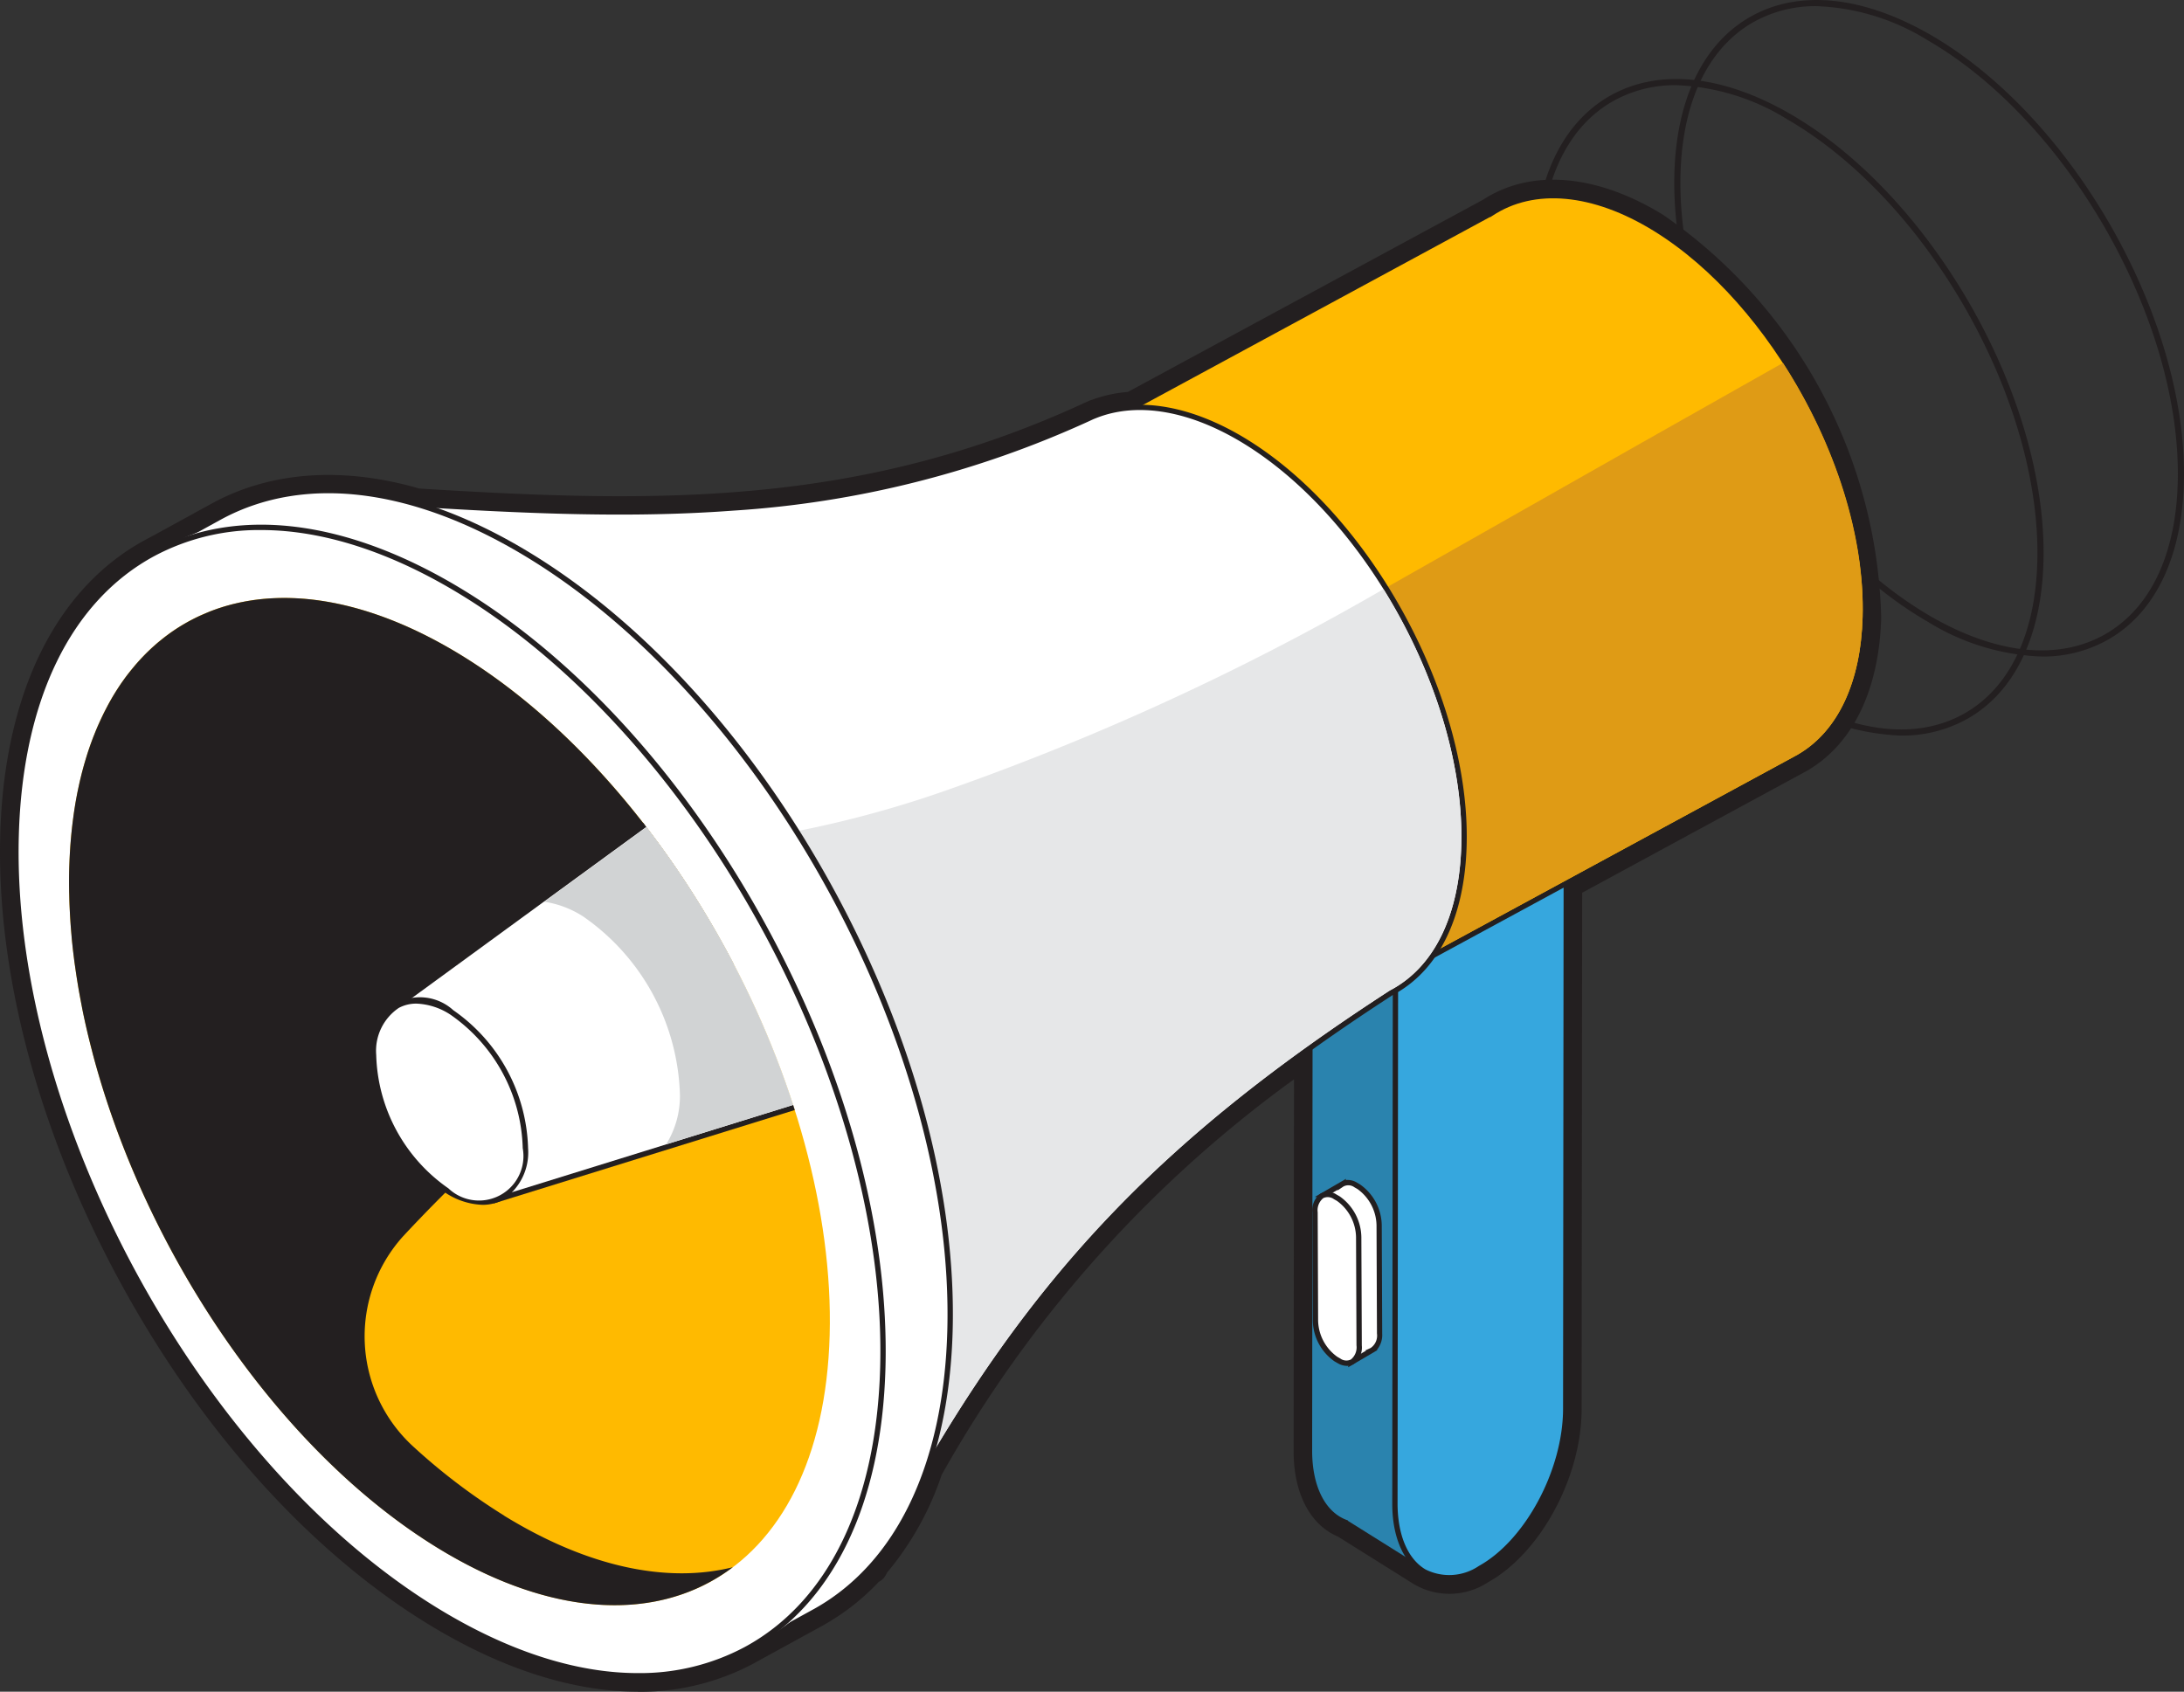
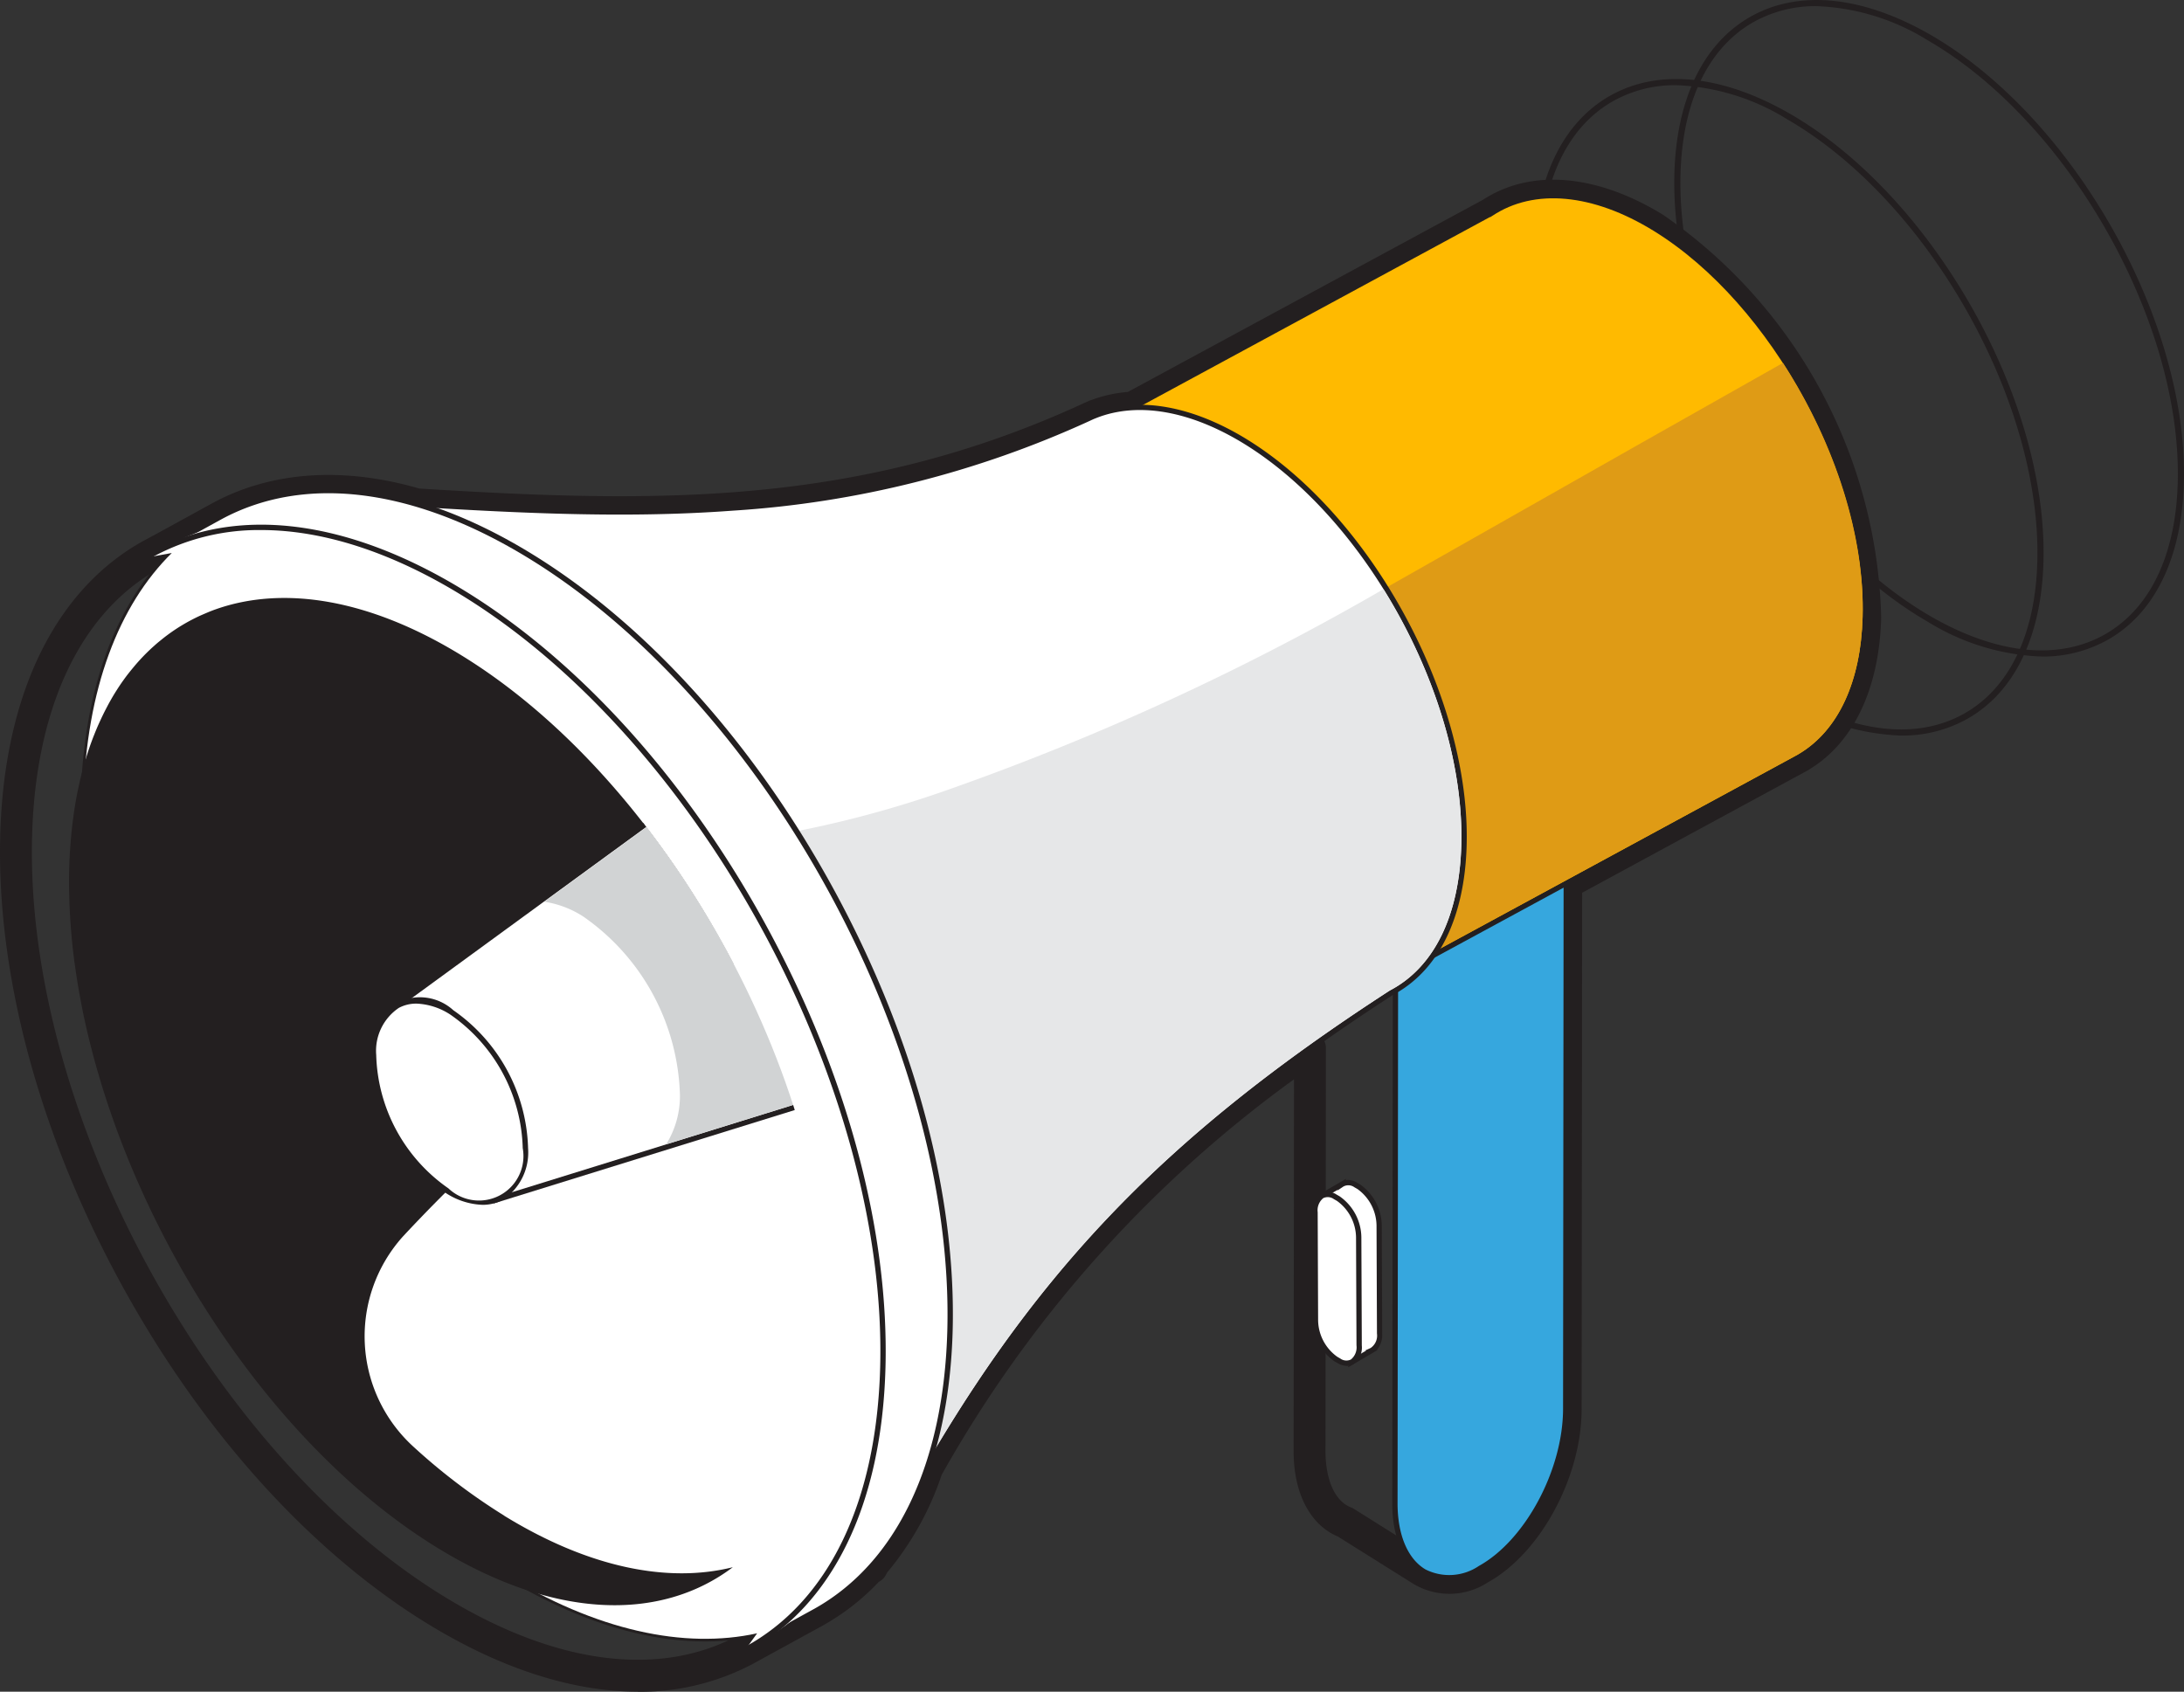
<svg xmlns="http://www.w3.org/2000/svg" id="icon-loud-hailer" width="147.76" height="114.464" viewBox="0 0 147.76 114.464">
  <rect x="0" y="0" width="147.76" height="114.464" fill="#333333" stroke="none" />
  <defs>
    <clipPath id="clip-path">
      <rect id="Rectangle_627" data-name="Rectangle 627" width="147.76" height="114.464" fill="none" />
    </clipPath>
    <clipPath id="clip-path-2">
      <path id="Path_6729" data-name="Path 6729" d="M747.844,667.76v0l-1.319.765.89.17c0,.05-.006.1-.005.154l.029,7.319a3.292,3.292,0,0,0,1.369,2.606l-.266,1,1.322-.771h0a1.159,1.159,0,0,0,.533-1.141l-.029-7.319a3.285,3.285,0,0,0-1.382-2.615l-.205-.117a1.094,1.094,0,0,0-.539-.161.7.7,0,0,0-.4.118" transform="translate(-746.525 -667.642)" fill="none" />
    </clipPath>
    <linearGradient id="linear-gradient" x1="-23.109" y1="2.841" x2="-23.078" y2="2.841" gradientUnits="objectBoundingBox">
      <stop offset="0" stop-color="#bcbeff" />
      <stop offset="0.227" stop-color="#a9adf7" />
      <stop offset="0.681" stop-color="#7b82e5" />
      <stop offset="1" stop-color="#5761d7" />
    </linearGradient>
    <clipPath id="clip-path-4">
      <path id="Path_6738" data-name="Path 6738" d="M578.854,244.752c-.263,9.532,6.111,21.307,14.234,26.3s14.923,1.314,15.185-8.218-6.111-21.307-14.235-26.3a13.34,13.34,0,0,0-6.87-2.229c-4.771,0-8.132,3.8-8.315,10.447" transform="translate(-578.846 -234.305)" fill="none" />
    </clipPath>
    <radialGradient id="radial-gradient" cx="0.5" cy="0.482" r="0.222" gradientTransform="matrix(2.419, 0.032, 0.078, -1, 2.891, 2.749)" gradientUnits="objectBoundingBox">
      <stop offset="0" stop-color="#f9636b" />
      <stop offset="1" stop-color="#b6246e" />
    </radialGradient>
    <clipPath id="clip-path-6">
      <path id="Path_6754" data-name="Path 6754" d="M39.031,355.846c-.459,16.667,10.685,37.257,24.89,45.988s26.093,2.3,26.552-14.369-10.685-37.257-24.89-45.988c-4.3-2.644-8.39-3.9-12.013-3.9-8.343,0-14.219,6.646-14.539,18.266" transform="translate(-39.017 -337.58)" fill="none" />
    </clipPath>
  </defs>
  <g id="Group_420" data-name="Group 420">
    <g id="Group_419" data-name="Group 419" clip-path="url(#clip-path)">
      <path id="Path_6722" data-name="Path 6722" d="M969.987,44.423a15.684,15.684,0,0,1-7.712-2.361c-9.451-5.456-17.14-18.773-17.14-29.685,0-5.331,1.809-9.312,5.094-11.209S957.865-.3,962.482,2.361c9.451,5.456,17.139,18.773,17.139,29.686,0,5.331-1.809,9.312-5.094,11.209a8.969,8.969,0,0,1-4.541,1.168M954.771.416a8.554,8.554,0,0,0-4.335,1.112c-3.15,1.819-4.885,5.672-4.885,10.848,0,10.78,7.6,23.935,16.932,29.325,4.484,2.589,8.687,3.013,11.838,1.194s4.886-5.672,4.886-10.848c0-10.78-7.6-23.935-16.931-29.325a15.281,15.281,0,0,0-7.5-2.306" transform="translate(-831.862 0)" fill="#231f20" />
      <path id="Path_6723" data-name="Path 6723" d="M890.722,89.047a15.685,15.685,0,0,1-7.713-2.361C873.559,81.229,865.87,67.913,865.87,57c0-5.332,1.809-9.312,5.094-11.209s7.637-1.473,12.253,1.193c9.451,5.456,17.14,18.773,17.14,29.685,0,5.332-1.809,9.312-5.094,11.209a8.969,8.969,0,0,1-4.541,1.168M875.506,45.04a8.552,8.552,0,0,0-4.334,1.112c-3.151,1.819-4.886,5.671-4.886,10.848,0,10.78,7.6,23.935,16.931,29.325,4.484,2.589,8.687,3.013,11.838,1.194s4.886-5.672,4.886-10.848c0-10.78-7.6-23.935-16.932-29.325a15.279,15.279,0,0,0-7.5-2.306" transform="translate(-762.097 -39.276)" fill="#231f20" />
      <path id="Path_6724" data-name="Path 6724" d="M43.153,203.7c-4.412,0-9.272-1.551-14.253-4.613-7.989-4.911-15.389-13.158-20.836-23.222S-.241,155.1.017,145.724c.255-9.275,3.555-16.255,9.293-19.663q.036-.024.075-.045l.064-.035c.189-.11.389-.22.594-.326l.292-.16.008,0,.76-.418.006,0,3.312-1.82.052-.027c3.943-2.1,8.743-2.423,13.894-.936,16.139,1.007,29.7,1.213,44.8-5.7.149-.072.27-.126.387-.175l.1-.048a1.08,1.08,0,0,1,.192-.068,9.085,9.085,0,0,1,2.461-.544l24.029-13.005c3.247-2.116,7.686-1.744,12.191,1.025a34.116,34.116,0,0,1,14.748,27.249c-.131,4.762-1.831,8.387-4.789,10.224a1.064,1.064,0,0,1-.14.091l-.113.061c-.11.063-.221.123-.331.18l-14.859,8.06-.036,34.93c0,4.612-2.79,9.765-6.342,11.731a4.753,4.753,0,0,1-5.042.1l-.028-.017-5.074-3.181c-1.887-.788-3.007-2.945-3-5.8l.026-25.138a83.359,83.359,0,0,0-23.836,26.761,20.376,20.376,0,0,1-3.69,6.608l-.1.187a1.078,1.078,0,0,1-.462.443,15.708,15.708,0,0,1-3.629,2.865q-.038.025-.079.048l-4.807,2.635-.054.028a16.29,16.29,0,0,1-7.732,1.864M10.471,127.881l-.016.01c-5.106,3.006-8.047,9.361-8.282,17.893C1.66,164.407,14.157,187.5,30.029,197.252c7.463,4.587,14.523,5.533,19.881,2.662l.03-.016h0l.05-.028,4.643-2.545.056-.034a13.615,13.615,0,0,0,3.442-2.779.942.942,0,0,0,.18-.2,18.231,18.231,0,0,0,3.39-6.083,1.081,1.081,0,0,1,.088-.192A85.975,85.975,0,0,1,88,159.267a1.079,1.079,0,0,1,1.706.879l-.028,27.259c0,1.984.646,3.417,1.733,3.831a1.073,1.073,0,0,1,.244.131l5.03,3.154a1.069,1.069,0,0,1,.1.063,2.689,2.689,0,0,0,2.836-.173c2.831-1.567,5.226-6.076,5.23-9.846l.037-35.571a1.079,1.079,0,0,1,.564-.947l15.434-8.372.024-.013c.086-.044.174-.092.261-.142l.024-.014.026-.014.054-.035c2.368-1.424,3.734-4.441,3.845-8.5.253-9.174-5.9-20.546-13.721-25.352-3.784-2.326-7.4-2.7-9.923-1.03a1.074,1.074,0,0,1-.127.072L77.132,117.761a1.078,1.078,0,0,1-.453.128,6.956,6.956,0,0,0-2.168.464l-.069.025-.01,0-.034.015c-.088.037-.182.079-.306.139l-.019.009a68.3,68.3,0,0,1-22.664,5.994c-7.127.675-14.468.446-23.3-.107a1.081,1.081,0,0,1-.237-.042c-4.658-1.369-8.954-1.107-12.424.755l-.03.016h0l-.03.016-3.248,1.784h0l-.753.413-.008,0-.309.17-.021.011c-.184.1-.362.193-.529.291l-.022.013Z" transform="translate(-0.001 -89.239)" fill="#231f20" />
-       <path id="Path_6725" data-name="Path 6725" d="M750.8,487l.005-4.94,5.81-29.451-5.776-3.559-11.556,6.4-.039,37.951c0,2.554.956,4.28,2.427,4.84v0l5.145,3.226.643-2.445.878-4.453A14.12,14.12,0,0,0,750.8,487" transform="translate(-650.647 -395.231)" fill="#2a83ae" />
      <path id="Path_6726" data-name="Path 6726" d="M745.608,500.219l-5.348-3.353c-1.579-.619-2.519-2.484-2.516-5l.039-38.056,11.741-6.5,5.972,3.68-.024.122-5.807,29.434-.005,4.923a14.342,14.342,0,0,1-2.473,7.638l-.871,4.417Zm-5.082-3.611,4.859,3.046.581-2.209.883-4.477.021-.03a13.975,13.975,0,0,0,2.432-7.468l.005-4.958,0-.017,5.786-29.329-5.581-3.439-11.372,6.294-.039,37.845c0,2.373.862,4.119,2.311,4.672l.11.042Z" transform="translate(-649.327 -393.703)" fill="#231f20" />
      <path id="Path_6727" data-name="Path 6727" d="M793.209,527.485h0c-3.191,1.766-5.775-.2-5.77-4.392l.039-37.951,11.557-6.4L799,516.7c0,4.192-2.595,9.022-5.786,10.788" transform="translate(-693.066 -421.369)" fill="#36a7de" />
      <path id="Path_6728" data-name="Path 6728" d="M789.646,526.071a3.18,3.18,0,0,1-1.637-.436c-1.318-.778-2.072-2.521-2.069-4.783l.039-38.057,11.916-6.6-.039,38.256c0,4.243-2.641,9.154-5.879,10.945a4.86,4.86,0,0,1-2.331.67m-3.308-43.063-.039,37.845c0,2.132.688,3.762,1.893,4.473a3.579,3.579,0,0,0,3.611-.239l.087.157-.087-.157c3.135-1.735,5.689-6.5,5.693-10.631l.039-37.645Z" transform="translate(-691.746 -419.128)" fill="#231f20" />
    </g>
  </g>
  <g id="Group_422" data-name="Group 422" transform="translate(89.47 80.016)">
    <g id="Group_421" data-name="Group 421" clip-path="url(#clip-path-2)">
      <rect id="Rectangle_628" data-name="Rectangle 628" width="3.872" height="12.126" transform="translate(0 0)" fill="url(#linear-gradient)" />
    </g>
  </g>
  <g id="Group_424" data-name="Group 424">
    <g id="Group_423" data-name="Group 423" clip-path="url(#clip-path)">
      <path id="Path_6730" data-name="Path 6730" d="M748.981,667.921l-.205-.117a.859.859,0,0,0-.934-.043v0l-1.319.765.89.17c0,.05-.005.1-.005.154l.029,7.319a3.291,3.291,0,0,0,1.369,2.606l-.266,1,1.322-.771h0a1.159,1.159,0,0,0,.533-1.141l-.029-7.319a3.285,3.285,0,0,0-1.382-2.615" transform="translate(-657.054 -587.626)" fill="#fff" />
      <path id="Path_6731" data-name="Path 6731" d="M744.531,678.257l.345-1.291a3.514,3.514,0,0,1-1.341-2.686l-.029-7.319v-.007l-1.212-.231L744.4,665.5l-.022.086a1.191,1.191,0,0,1,.763.176l.2.117a3.436,3.436,0,0,1,1.473,2.771l.029,7.318a1.567,1.567,0,0,1-.358,1.106l.036.016-.181.107a.891.891,0,0,1-.1.06Zm-1.224-11.707.572.109-.01.158c0,.046-.005.093-.005.142l.029,7.319a3.107,3.107,0,0,0,1.28,2.452l.118.069-.189.708.645-.376-.044-.02.359-.164a1.01,1.01,0,0,0,.427-.977l-.029-7.319a3.093,3.093,0,0,0-1.292-2.46h0l-.205-.118a.7.7,0,0,0-.744-.05l-.393.263.011-.044Z" transform="translate(-653.33 -585.74)" fill="#231f20" />
      <path id="Path_6732" data-name="Path 6732" d="M743.948,685.609l-.205-.117a3.285,3.285,0,0,1-1.382-2.615l-.03-7.319c0-1.01.608-1.477,1.368-1.043l.205.117a3.285,3.285,0,0,1,1.382,2.615l.03,7.319c0,1.01-.608,1.477-1.368,1.043" transform="translate(-653.364 -593.533)" fill="#fff" />
      <path id="Path_6733" data-name="Path 6733" d="M743.171,684.63a1.284,1.284,0,0,1-.632-.186l-.205-.117a3.435,3.435,0,0,1-1.473-2.771l-.029-7.319a1.391,1.391,0,0,1,.559-1.267,1.054,1.054,0,0,1,1.078.068l.205.117a3.436,3.436,0,0,1,1.473,2.771l.03,7.319a1.392,1.392,0,0,1-.559,1.267.874.874,0,0,1-.445.118m-.454-.5a.7.7,0,0,0,.718.069,1.058,1.058,0,0,0,.38-.955l-.03-7.319a3.091,3.091,0,0,0-1.292-2.46l-.205-.117a.706.706,0,0,0-.718-.07,1.058,1.058,0,0,0-.38.955l.029,7.318a3.092,3.092,0,0,0,1.292,2.46Z" transform="translate(-652.043 -592.211)" fill="#231f20" />
      <path id="Path_6734" data-name="Path 6734" d="M671.287,138.873c.262-9.532-6.111-21.307-14.235-26.3-4.337-2.666-8.3-2.858-11.084-1.01h0l-26.657,14.428,19.759,37.388L666.488,148.5q.156-.08.309-.167l.125-.068,0-.005c2.588-1.556,4.241-4.789,4.368-9.391" transform="translate(-545.088 -97.12)" fill="#ffba00" />
      <path id="Path_6735" data-name="Path 6735" d="M637.217,162.355l-.085-.161L617.29,124.648l26.818-14.515c2.947-1.94,7.049-1.57,11.259,1.018,8.16,5.015,14.584,16.885,14.32,26.459-.121,4.417-1.648,7.762-4.3,9.447l.005.009-.284.161c-.1.058-.208.116-.313.17ZM617.774,124.8l19.591,37.07,27.258-14.786c.1-.053.2-.108.3-.165l.119-.071c2.64-1.588,4.16-4.87,4.281-9.242.261-9.46-6.087-21.187-14.149-26.143-4.095-2.517-8.064-2.886-10.89-1.013l-.158.1-.009-.015Z" transform="translate(-543.309 -95.852)" fill="#231f20" />
      <path id="Path_6736" data-name="Path 6736" d="M693.95,225.741c3.464-1.716,7-3.6,10.519-5.595,14.72-8.359,22.761-12.905,26.94-15.261,3.576,5.533,5.54,11.79,5.391,17.193-.12,4.372-1.64,7.654-4.281,9.242l-.105.063-.01.005c-.1.06-.205.115-.3.165l-27.262,14.789Z" transform="translate(-610.781 -180.33)" fill="#df9b15" />
    </g>
  </g>
  <g id="Group_426" data-name="Group 426" transform="translate(69.374 28.081)">
    <g id="Group_425" data-name="Group 425" clip-path="url(#clip-path-4)">
      <path id="Path_6737" data-name="Path 6737" d="M568.925,83.292,599.5,102.085l-1.627,59.145L567.3,142.437Z" transform="translate(-568.682 -101.391)" fill="url(#radial-gradient)" />
    </g>
  </g>
  <g id="Group_428" data-name="Group 428">
    <g id="Group_427" data-name="Group 427" clip-path="url(#clip-path)">
      <path id="Path_6739" data-name="Path 6739" d="M240.649,259.588c.273-9.9-6.348-22.137-14.789-27.324-3.836-2.358-7.384-2.849-10.143-1.76l0-.007-.057.026-.071.032c-.122.051-.24.106-.359.163-16.435,7.523-31.191,6.746-49.231,5.545l-5.111-.34,39.689,72.529,2.376-4.3c8.666-15.675,17.77-24.87,32.795-34.6,2.9-1.525,4.766-4.97,4.9-9.966" transform="translate(-141.604 -202.392)" fill="#fff" />
      <path id="Path_6740" data-name="Path 6740" d="M198.26,307.527l-40-73.1,5.438.362c9.544.635,17.458,1.075,25.192.5a67.9,67.9,0,0,0,23.952-6.028c.142-.068.255-.119.364-.165l.275-.127.009.017c2.888-1.07,6.486-.423,10.153,1.831,8.476,5.21,15.148,17.538,14.874,27.483-.135,4.9-1.908,8.49-4.992,10.116-15.488,10.031-24.358,19.39-32.729,34.532Zm-39.373-72.7,39.375,71.955,2.218-4.012c8.4-15.2,17.308-24.6,32.855-34.664l.014-.008c2.969-1.562,4.676-5.046,4.807-9.812.271-9.83-6.325-22.017-14.7-27.166-3.633-2.233-7.178-2.853-9.983-1.746l-.149.059c-.1.042-.2.089-.329.15a68.246,68.246,0,0,1-24.078,6.061c-7.757.578-15.685.137-25.243-.5Z" transform="translate(-139.29 -201.095)" fill="#231f20" />
      <path id="Path_6741" data-name="Path 6741" d="M394.758,380.513l-2.1-9.669L399.52,349a73.232,73.232,0,0,0,10.5-2.9A174.115,174.115,0,0,0,439.2,332.628c3.495,5.614,5.412,11.92,5.263,17.325-.131,4.766-1.838,8.25-4.807,9.812l-.007,0-.007,0c-15.546,10.068-24.451,19.462-32.855,34.664l-2.218,4.012Z" transform="translate(-345.601 -292.763)" fill="#e6e7e8" />
      <path id="Path_6742" data-name="Path 6742" d="M105.581,333.907c.523-19-12.178-42.465-28.369-52.417-8.074-4.963-15.491-5.626-20.964-2.689h0l-.029.016-.041.022-4.967,2.729,1.718-.31c-3.574,3.525-5.776,9.173-5.981,16.61-.523,19,12.178,42.465,28.369,52.417,6.354,3.906,12.3,5.148,17.213,4.069l-.806,1.118,4.573-2.506.072-.039.164-.09h-.006c5.359-3.016,8.795-9.55,9.053-18.93" transform="translate(-41.308 -243.845)" fill="#fff" />
      <path id="Path_6743" data-name="Path 6743" d="M89.794,354.614l1-1.39a16.8,16.8,0,0,1-3.124.286c-4.269,0-8.959-1.514-13.769-4.47-7.857-4.83-15.143-12.957-20.516-22.884s-8.192-20.472-7.939-29.691c.192-6.992,2.139-12.622,5.638-16.329l-2.246.4,6.339-3.483,0,.012c5.723-2.884,13.094-1.873,20.808,2.869,7.857,4.829,15.143,12.957,20.516,22.884s8.192,20.472,7.938,29.691l-.18,0,.18,0c-.243,8.818-3.282,15.441-8.577,18.745h.047l-.847.467Zm1.837-1.934-.616.855,4.1-2.253c5.531-3.113,8.714-9.781,8.962-18.778.521-18.91-12.167-42.353-28.284-52.259-7.751-4.764-15.133-5.717-20.785-2.684l-.078.042L50.94,279.8l1.207-.218-.414.408c-3.681,3.629-5.73,9.331-5.927,16.487-.521,18.91,12.167,42.353,28.284,52.259,6.115,3.759,12.021,5.158,17.081,4.047Z" transform="translate(-39.987 -242.447)" fill="#231f20" />
      <path id="Path_6744" data-name="Path 6744" d="M102.038,350.085c.523-19-12.178-42.465-28.369-52.417-7.966-4.9-15.291-5.606-20.741-2.8l-.76.418c-.26.155-.514.32-.764.491l1.525-.275c-3.574,3.525-5.776,9.173-5.981,16.61-.523,19,12.178,42.465,28.369,52.417,6.354,3.906,12.3,5.148,17.214,4.069l-.735,1.019c6.037-2.685,9.965-9.472,10.242-19.529" transform="translate(-41.307 -258.085)" fill="#fff" />
-       <path id="Path_6745" data-name="Path 6745" d="M67.649,354.693c-.523,19-14.072,26.33-30.264,16.378S8.493,337.651,9.016,318.654s14.072-26.33,30.264-16.378,28.892,33.42,28.369,52.417" transform="translate(-7.922 -262.139)" fill="#fff" />
      <path id="Path_6746" data-name="Path 6746" d="M49.752,374.3c-4.244,0-8.944-1.507-13.782-4.48-7.857-4.83-15.143-12.957-20.516-22.884s-8.192-20.472-7.938-29.691c.255-9.255,3.575-16.073,9.35-19.2s13.3-2.177,21.187,2.672C45.91,305.548,53.2,313.676,58.569,323.6s8.192,20.472,7.939,29.691l-.18,0,.18,0c-.255,9.255-3.575,16.073-9.35,19.2a15.379,15.379,0,0,1-7.406,1.808m-25.48-77.7a15.02,15.02,0,0,0-7.235,1.764c-5.657,3.062-8.911,9.771-9.162,18.892-.521,18.91,12.167,42.353,28.284,52.259,4.778,2.937,9.415,4.426,13.592,4.426a15.017,15.017,0,0,0,7.235-1.764c5.657-3.062,8.911-9.771,9.162-18.892.521-18.91-12.167-42.353-28.284-52.259-4.778-2.937-9.415-4.426-13.592-4.426" transform="translate(-6.601 -260.735)" fill="#231f20" />
-       <path id="Path_6747" data-name="Path 6747" d="M90.472,387.465c-.459,16.667-12.347,23.1-26.552,14.369s-25.349-29.321-24.89-45.988,12.347-23.1,26.552-14.369,25.349,29.321,24.89,45.988" transform="translate(-34.341 -297.121)" fill="#ffba00" />
      <path id="Path_6748" data-name="Path 6748" d="M68.474,399.684A41.2,41.2,0,0,1,62.309,395a10.1,10.1,0,0,1-.669-14.232,110.963,110.963,0,0,1,22.343-18.42C79.456,353.678,72.939,346,65.6,341.486c-6.259-3.847-12.068-4.749-16.648-3.129l-.035.012q-.259.093-.512.2l-.086.036q-.233.1-.461.2l-.085.04q-.246.117-.487.244l-.033.017q-.532.283-1.035.616l-.03.02q-.226.151-.445.312l-.087.064q-.194.145-.383.3l-.093.075q-.2.16-.386.33l-.064.056q-.451.406-.871.86l-.033.037q-.185.2-.363.412l-.09.108q-.151.182-.3.369l-.1.127q-.145.191-.286.39c-.027.038-.055.076-.082.115q-.17.245-.333.5l-.014.022q-.176.276-.344.564l-.036.065q-.141.244-.275.5c-.028.053-.055.107-.083.16q-.11.211-.215.428c-.03.062-.06.124-.089.187q-.1.215-.2.435c-.027.061-.054.122-.08.183q-.108.253-.21.513c-.016.04-.032.079-.048.119q-.126.326-.244.663c-.01.029-.02.06-.03.089q-.1.286-.19.58c-.022.071-.043.143-.065.214-.047.158-.094.318-.139.479-.023.082-.045.165-.067.248q-.063.236-.121.476c-.02.083-.041.166-.06.251-.041.176-.079.354-.117.534-.014.068-.03.135-.043.2q-.075.374-.141.757c-.005.03-.009.06-.014.09q-.057.338-.106.684c-.012.085-.023.172-.034.258-.024.178-.046.357-.067.538-.012.1-.022.2-.033.3q-.027.26-.05.524c-.009.1-.018.2-.026.306-.015.189-.027.38-.039.571-.005.09-.012.179-.016.27q-.022.423-.035.855c-.013.47-.014.944-.008,1.42,0,.17.008.342.011.513.006.317.02.633.035.95.008.164.016.329.026.493q.034.556.084,1.116c.01.118.018.234.029.352.045.465.1.932.16,1.4.025.191.054.383.081.574.042.292.085.585.133.878q.054.337.113.673c.047.264.1.529.148.794.045.233.088.466.137.7.078.373.161.746.248,1.12.08.344.165.687.252,1.031.048.189.1.378.145.567q.12.454.249.908c.045.16.092.321.139.481q.494,1.69,1.1,3.372c.02.056.039.112.059.167q.2.544.408,1.085l.108.279c4.351,11.133,12.165,21.54,21.233,27.114,7.914,4.864,15.107,5.02,20.007,1.324-4.38,1.093-9.736.041-15.47-3.484" transform="translate(-34.357 -297.13)" fill="#231f20" />
    </g>
  </g>
  <g id="Group_430" data-name="Group 430" transform="translate(4.676 40.458)">
    <g id="Group_429" data-name="Group 429" clip-path="url(#clip-path-6)">
      <path id="Path_6749" data-name="Path 6749" d="M222.538,361.2l38.73-28.278,9.817,28.363-41.718,12.946Z" transform="translate(-200.543 -333.483)" fill="#fff" />
      <path id="Path_6750" data-name="Path 6750" d="M227.579,372.332l-6.971-13.3,39.052-28.513,9.957,28.768Zm-6.508-13.193,6.688,12.761,41.4-12.847L259.48,331.1Z" transform="translate(-198.845 -331.364)" fill="#231f20" />
      <path id="Path_6751" data-name="Path 6751" d="M221.139,575.089c-.092,3.328-2.465,4.613-5.3,2.87a11.54,11.54,0,0,1-4.97-9.184c.091-3.328,2.465-4.613,5.3-2.87a11.541,11.541,0,0,1,4.97,9.184" transform="translate(-190.268 -537.856)" fill="#fff" />
      <path id="Path_6752" data-name="Path 6752" d="M216.915,577.582a4.844,4.844,0,0,1-2.493-.807,11.756,11.756,0,0,1-5.056-9.342,3.357,3.357,0,0,1,5.576-3.018A11.757,11.757,0,0,1,220,573.757a3.837,3.837,0,0,1-1.716,3.49,2.84,2.84,0,0,1-1.368.335m-4.464-13.614a2.485,2.485,0,0,0-1.2.291,3.5,3.5,0,0,0-1.527,3.183,11.358,11.358,0,0,0,4.885,9.026,3.008,3.008,0,0,0,5.028-2.721,11.358,11.358,0,0,0-4.885-9.026,4.492,4.492,0,0,0-2.3-.753" transform="translate(-188.948 -536.519)" fill="#231f20" />
-       <path id="Path_6753" data-name="Path 6753" d="M315.5,370.358a6.165,6.165,0,0,0,.935-3.325,15.213,15.213,0,0,0-6.543-12.089,6.672,6.672,0,0,0-2.634-1l28.938-21.129,9.874,28.045Z" transform="translate(-275.109 -333.388)" fill="#d1d3d4" />
+       <path id="Path_6753" data-name="Path 6753" d="M315.5,370.358a6.165,6.165,0,0,0,.935-3.325,15.213,15.213,0,0,0-6.543-12.089,6.672,6.672,0,0,0-2.634-1l28.938-21.129,9.874,28.045" transform="translate(-275.109 -333.388)" fill="#d1d3d4" />
    </g>
  </g>
</svg>